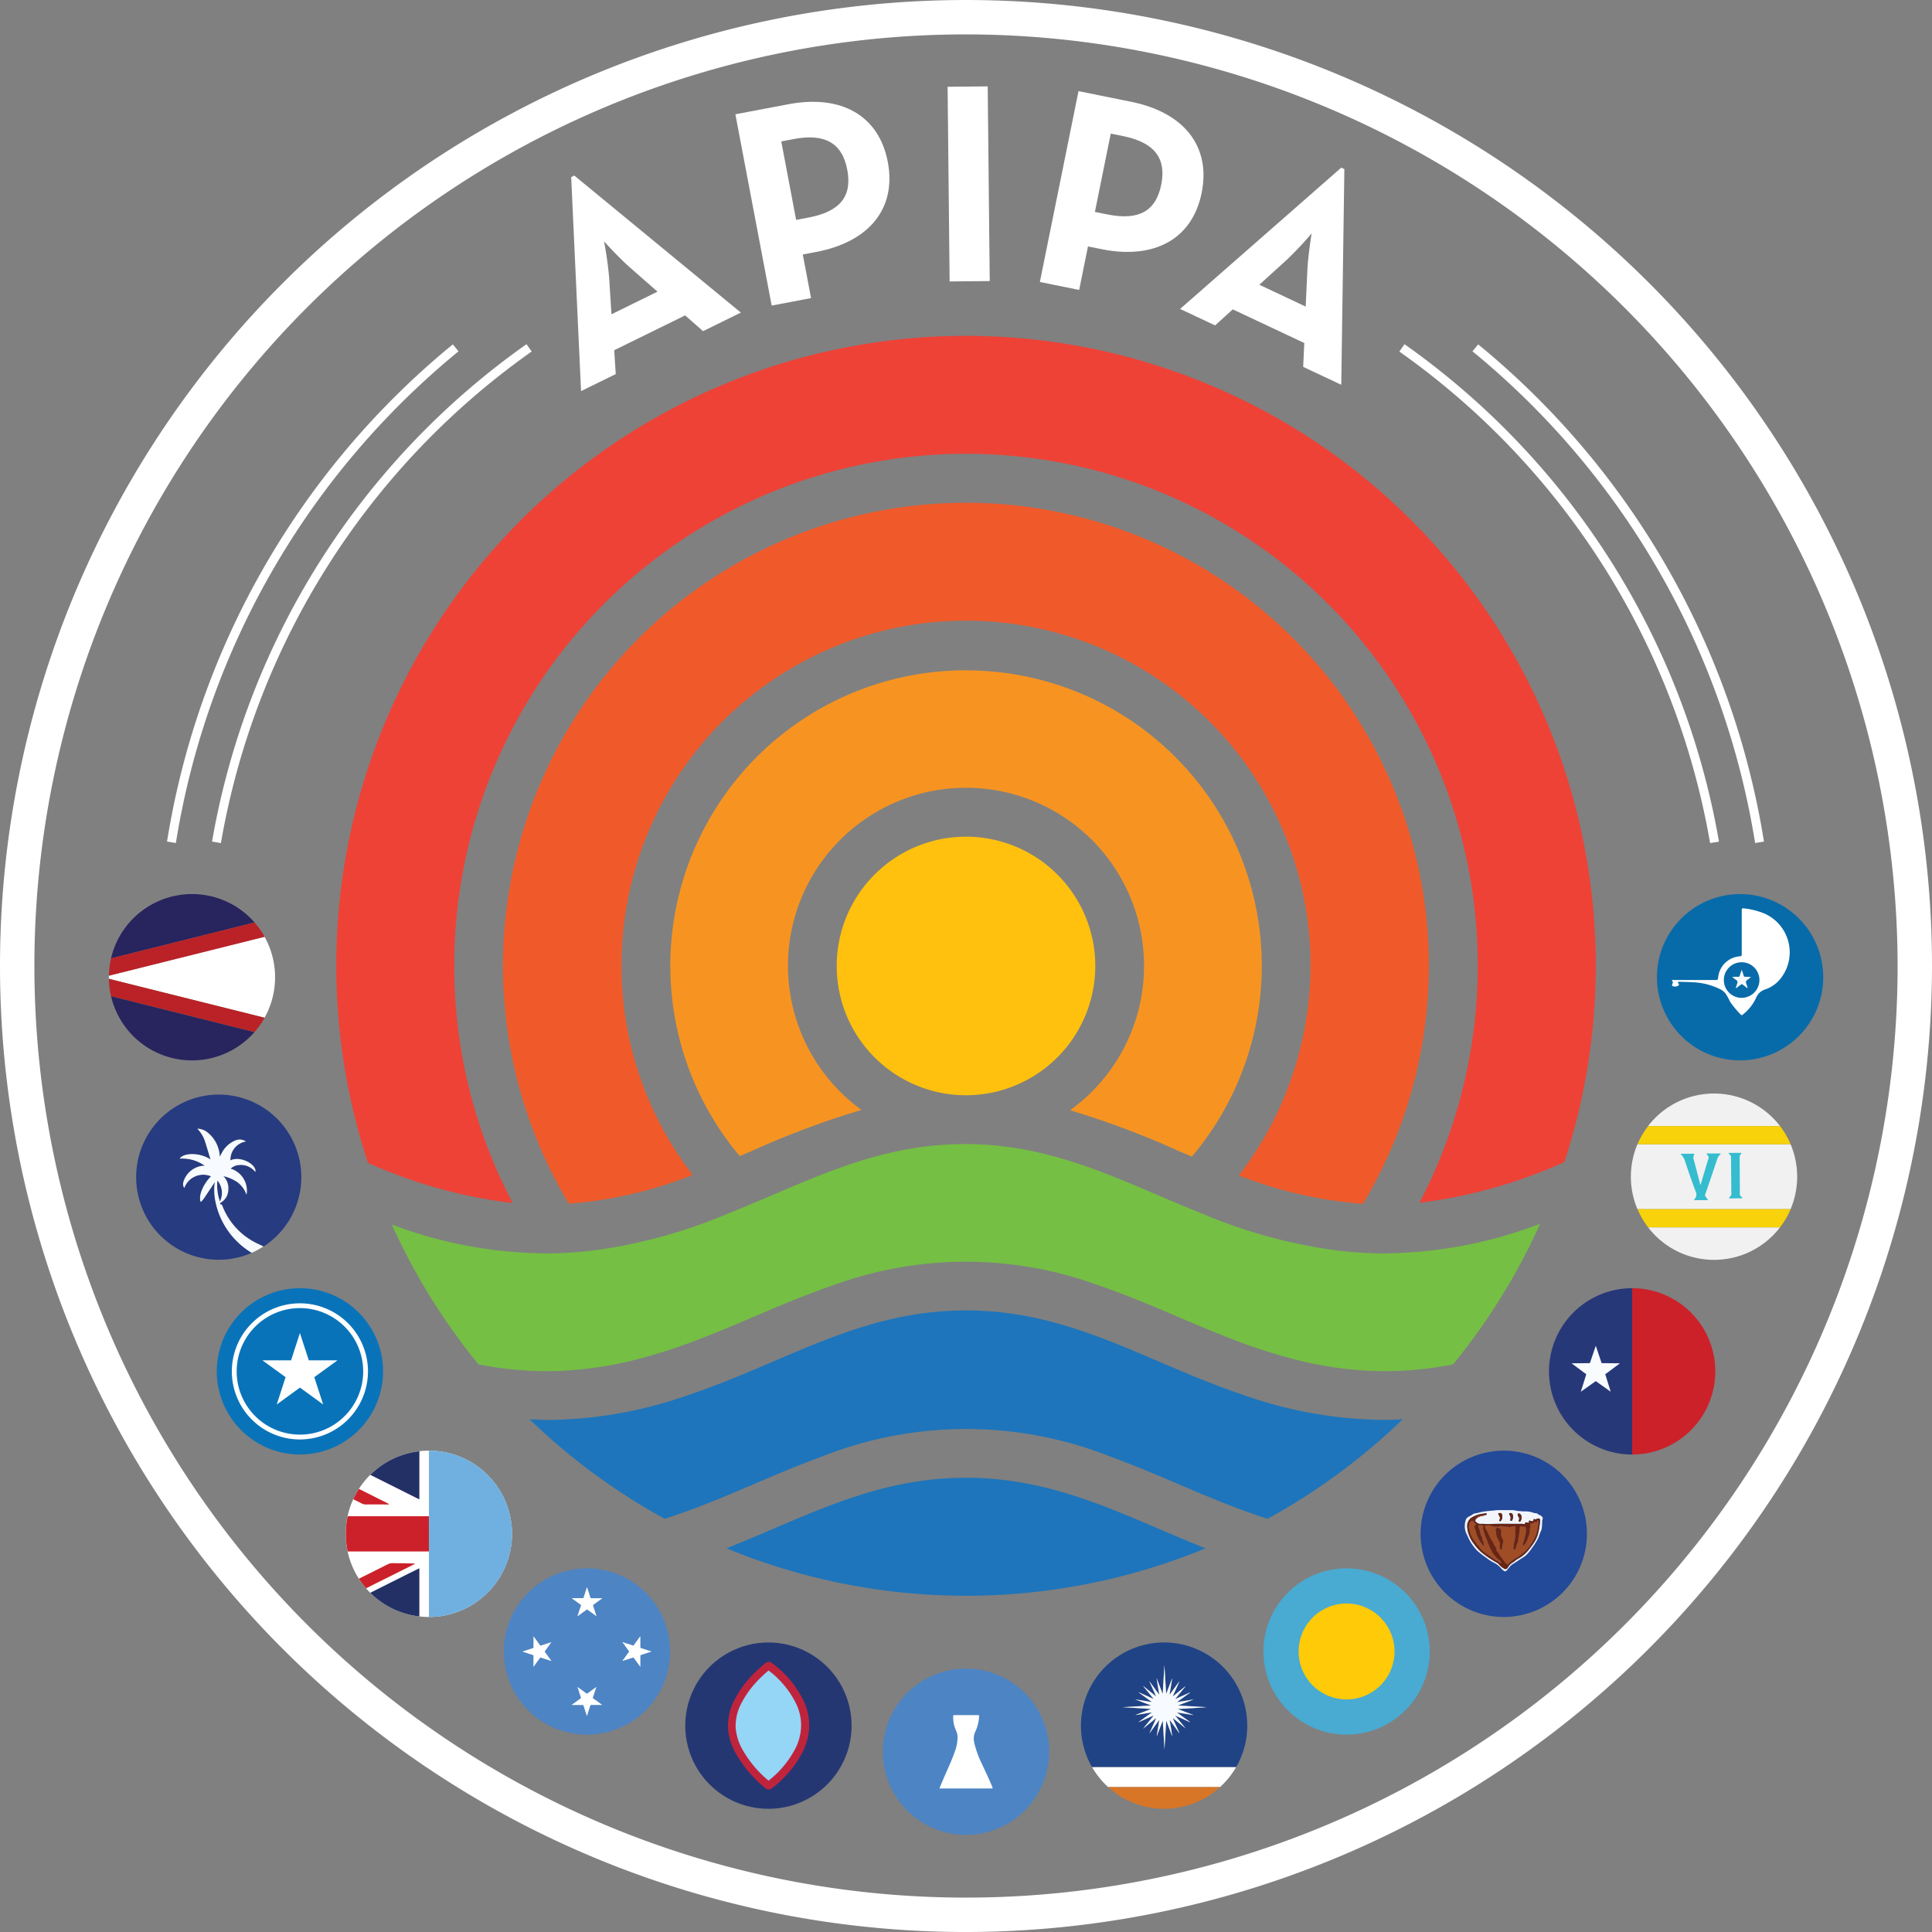
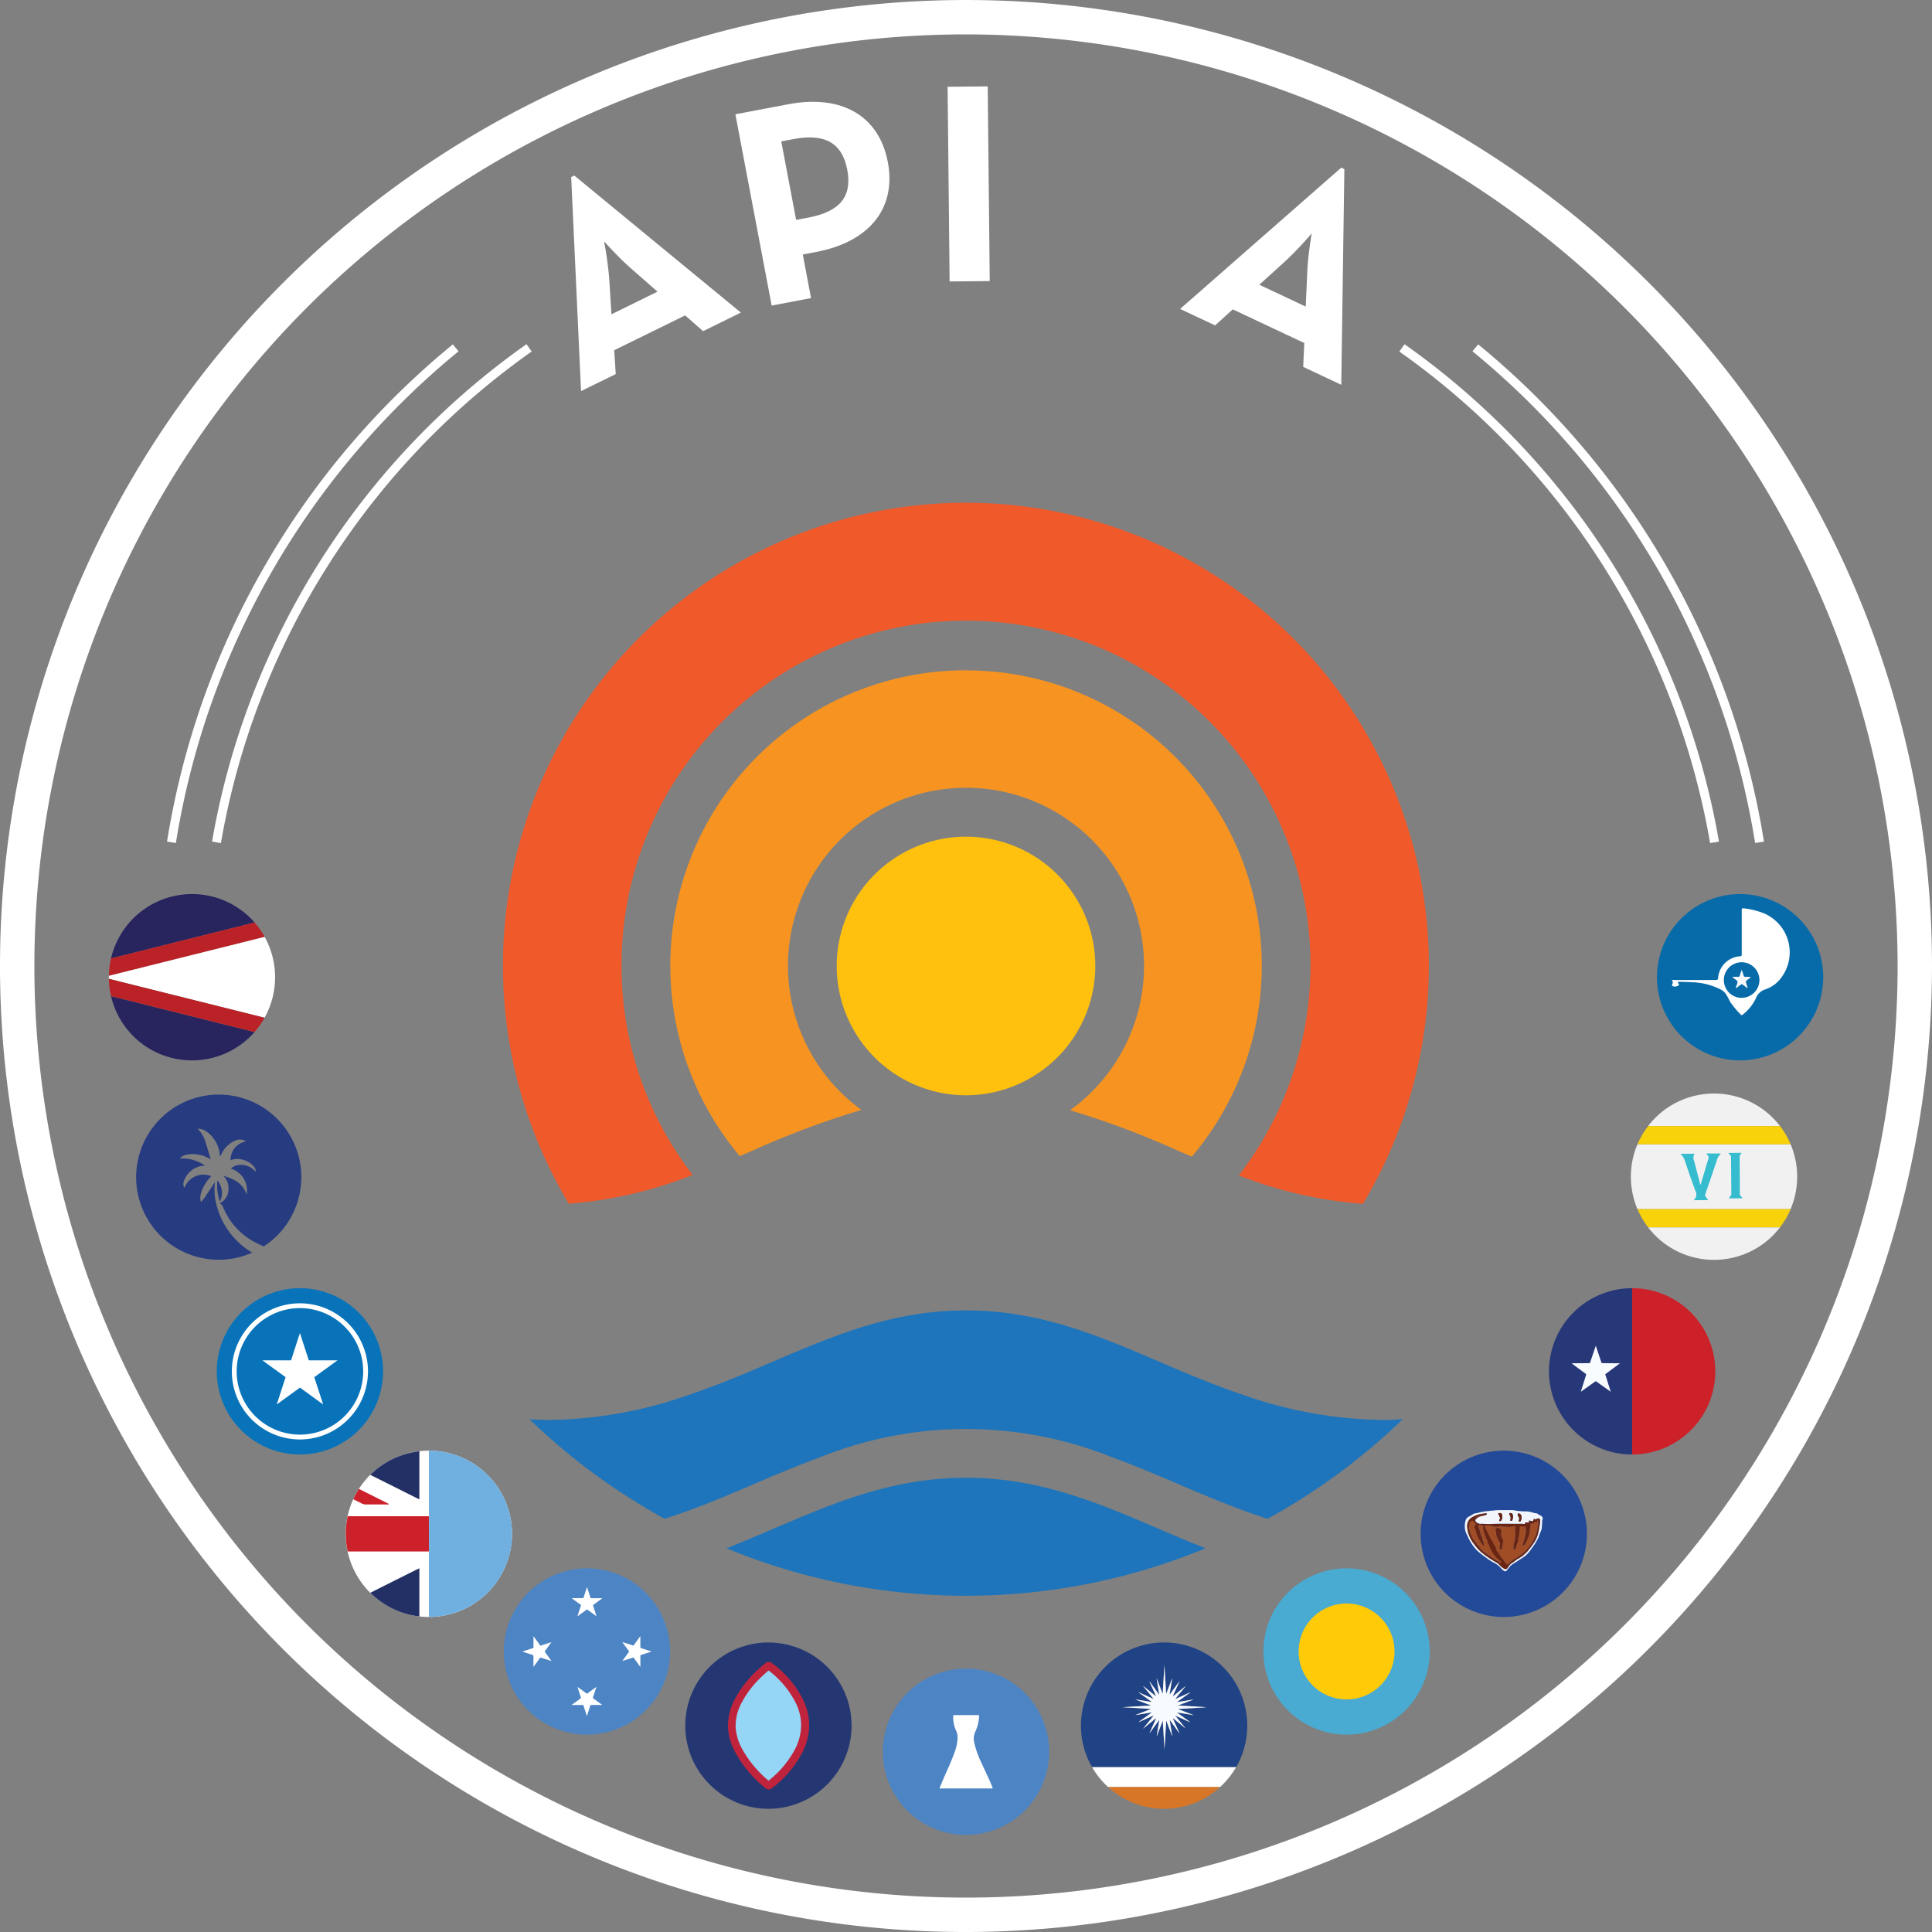
<svg xmlns="http://www.w3.org/2000/svg" width="124.882" height="124.883" viewBox="0 0 124.882 124.883">
  <rect x="0" y="0" width="124.882" height="124.883" fill="#808080" stroke="none" />
  <g id="Group_1153" data-name="Group 1153" transform="translate(4500.111 4418)">
    <g id="Group_1145" data-name="Group 1145" transform="translate(-4500.111 -4418)">
      <g id="Group_1138" data-name="Group 1138" transform="translate(7.036 57.792)">
        <g id="Group_1111" data-name="Group 1111" transform="translate(1.701 12.893)">
          <path id="Path_1098" data-name="Path 1098" d="M1185.063,325.646a3.091,3.091,0,0,0,.163,1.361A1.248,1.248,0,0,0,1185.063,325.646Z" transform="translate(-1179.747 -320.026)" fill="#263b80" />
          <path id="Path_1099" data-name="Path 1099" d="M1179.52,321.106a3.513,3.513,0,0,1-.018-1.034.052.052,0,0,0,0-.058c-.008.012-.015.026-.023.039-.211.317-.421.635-.635.95a1.712,1.712,0,0,1-.243.295c-.166-.38.133-1.125.663-1.66a1.3,1.3,0,0,0-1.73.751.439.439,0,0,1-.055-.386,1.462,1.462,0,0,1,1.264-1.044h.125a2.5,2.5,0,0,0-1.633-.464c.274-.406,1.354-.386,2,.061-.113-.369-.213-.708-.318-1.044a2.135,2.135,0,0,0-.535-.949,1.078,1.078,0,0,1,.667.25,2.111,2.111,0,0,1,.771,1.468c0,.02,0,.041.009.1.047-.092.075-.15.107-.208a1.742,1.742,0,0,1,.877-.841.71.71,0,0,1,.7.055,1.2,1.2,0,0,0-1,1.224c.656-.325,1.719.278,1.613.744a1.192,1.192,0,0,0-1.088-.444.86.86,0,0,0-.513.233,1.479,1.479,0,0,1,1.028,1.681,1.665,1.665,0,0,0-.574-.8,2.572,2.572,0,0,0-.926-.4,1.053,1.053,0,0,1,.323.826.976.976,0,0,1-.476.88c-.069.038-.1.09.008.123a.136.136,0,0,1,.086.1,4.472,4.472,0,0,0,2.354,2.474q.154.076.311.143a5.338,5.338,0,1,0-.748.406A5.02,5.02,0,0,1,1179.52,321.106Z" transform="translate(-1174.345 -314.292)" fill="#263b80" />
-           <path id="Path_1100" data-name="Path 1100" d="M1185.277,326.35a4.47,4.47,0,0,1-2.354-2.474.137.137,0,0,0-.086-.1c-.106-.033-.077-.085-.008-.123a.976.976,0,0,0,.476-.88,1.053,1.053,0,0,0-.323-.826,2.571,2.571,0,0,1,.926.4,1.664,1.664,0,0,1,.574.8,1.479,1.479,0,0,0-1.029-1.681.861.861,0,0,1,.513-.233,1.192,1.192,0,0,1,1.088.444c.105-.466-.957-1.069-1.613-.744a1.2,1.2,0,0,1,1-1.224.711.711,0,0,0-.7-.055,1.743,1.743,0,0,0-.877.841c-.032.057-.06.116-.107.208-.005-.061-.007-.082-.009-.1a2.111,2.111,0,0,0-.772-1.468,1.077,1.077,0,0,0-.666-.25,2.136,2.136,0,0,1,.535.949c.105.337.205.675.318,1.044-.643-.447-1.723-.467-2-.061a2.5,2.5,0,0,1,1.633.464c-.045,0-.085,0-.125,0a1.462,1.462,0,0,0-1.264,1.044.439.439,0,0,0,.056.386,1.3,1.3,0,0,1,1.73-.751c-.53.535-.829,1.28-.663,1.66a1.714,1.714,0,0,0,.242-.295c.214-.316.424-.634.635-.95.008-.013.015-.026.023-.039a.052.052,0,0,1,0,.058,3.5,3.5,0,0,0,.018,1.034,5.02,5.02,0,0,0,2.374,3.477,5.269,5.269,0,0,0,.749-.406C1185.483,326.448,1185.379,326.4,1185.277,326.35Zm-2.671-4.121a1.248,1.248,0,0,1,.163,1.361A3.084,3.084,0,0,1,1182.606,322.229Z" transform="translate(-1177.29 -316.609)" fill="#f7fbff" />
        </g>
        <g id="Group_1113" data-name="Group 1113" transform="translate(25.53 43.584)">
          <path id="Path_1101" data-name="Path 1101" d="M1233.231,381.666a5.375,5.375,0,1,1-5.375-5.374A5.375,5.375,0,0,1,1233.231,381.666Z" transform="translate(-1222.482 -376.292)" fill="#4d84c4" />
          <g id="Group_1112" data-name="Group 1112" transform="translate(1.198 1.206)">
            <path id="Path_1102" data-name="Path 1102" d="M1239.85,386.158l-.47.153c-.069.022-.138.046-.207.066a.056.056,0,0,0-.046.064c0,.213,0,.427,0,.64v.057c-.024-.01-.03-.028-.04-.041q-.19-.26-.378-.522a.054.054,0,0,0-.073-.023c-.208.069-.417.137-.627.2-.011,0-.023.013-.038.008s.014-.028.024-.042c.126-.173.251-.348.379-.52a.059.059,0,0,0,0-.085c-.128-.173-.253-.348-.38-.521l-.035-.051.335.108c.115.037.23.073.344.113a.052.052,0,0,0,.069-.025q.187-.261.379-.521c.009-.014.021-.028.034-.044a.1.1,0,0,1,.006.057c0,.211,0,.423,0,.635a.064.064,0,0,0,.053.073c.2.063.4.129.6.193Z" transform="translate(-1231.498 -381.985)" fill="#fff" fill-rule="evenodd" />
            <path id="Path_1103" data-name="Path 1103" d="M1226.787,385.547l-.259.357c-.053.073-.105.148-.16.221a.048.048,0,0,0,0,.068c.13.176.257.352.385.529.009.013.023.023.023.047l-.406-.132c-.086-.028-.173-.054-.259-.086a.054.054,0,0,0-.073.025q-.188.261-.378.522l-.032.043a.081.081,0,0,1-.008-.054c0-.212,0-.424,0-.634a.07.07,0,0,0-.059-.08c-.2-.062-.4-.129-.6-.195l-.056-.02.288-.094c.127-.042.254-.085.382-.124a.059.059,0,0,0,.048-.067c0-.212,0-.426,0-.64v-.057a.078.078,0,0,1,.037.04c.127.173.255.346.379.522a.061.061,0,0,0,.082.026c.207-.07.414-.137.622-.2Z" transform="translate(-1224.903 -381.985)" fill="#fff" fill-rule="evenodd" />
            <path id="Path_1104" data-name="Path 1104" d="M1231.733,380.6c-.008-.021.005-.038.011-.056.065-.2.129-.4.2-.6a.058.058,0,0,0-.026-.078c-.174-.125-.348-.252-.521-.378l-.04-.031c.018-.013.035-.006.05-.006.215,0,.43,0,.645,0a.059.059,0,0,0,.069-.05c.068-.212.138-.423.206-.636,0-.006.007-.014.013-.03.012.034.021.058.028.083.064.2.129.392.19.589a.056.056,0,0,0,.063.046c.232,0,.463,0,.7,0,0,.02-.02.026-.033.035-.169.123-.338.248-.509.37a.08.08,0,0,0-.038.108c.068.2.13.4.195.593a.064.064,0,0,1,.006.052l-.073-.053c-.166-.119-.33-.238-.494-.358a.047.047,0,0,0-.068,0l-.526.383A.083.083,0,0,1,1231.733,380.6Z" transform="translate(-1228.16 -378.729)" fill="#fff" fill-rule="evenodd" />
            <path id="Path_1105" data-name="Path 1105" d="M1232.334,393.675c-.028-.086-.056-.171-.083-.257-.044-.132-.089-.263-.128-.4a.065.065,0,0,0-.077-.054c-.228,0-.455,0-.685,0,0-.022.021-.027.033-.036.172-.126.344-.252.518-.375a.069.069,0,0,0,.029-.095q-.1-.3-.194-.6a.082.082,0,0,1-.011-.05c.016,0,.025.011.036.019.176.127.352.253.525.382a.061.061,0,0,0,.086,0c.171-.128.344-.252.516-.377.013-.009.023-.023.042-.023.006.02,0,.036-.011.052q-.1.305-.2.607a.056.056,0,0,0,.023.075q.265.19.526.381c.013.01.03.015.037.038h-.049c-.215,0-.43,0-.645,0-.041,0-.056.013-.069.051-.069.219-.141.436-.211.655Z" transform="translate(-1228.164 -385.338)" fill="#fff" fill-rule="evenodd" />
          </g>
        </g>
        <g id="Group_1114" data-name="Group 1114">
          <path id="Path_1106" data-name="Path 1106" d="M1171.192,301.572a5.373,5.373,0,0,0,9.276,2.32l-6.191-1.548Z" transform="translate(-1171.051 -294.975)" fill="#27245e" />
          <path id="Path_1107" data-name="Path 1107" d="M1170.908,296.435c0,.034,0,.067,0,.1l.792.2,9.273,2.319a5.379,5.379,0,0,0,0-5.236l-10.068,2.517C1170.91,296.369,1170.908,296.4,1170.908,296.435Z" transform="translate(-1170.908 -291.06)" fill="#fff" />
          <path id="Path_1108" data-name="Path 1108" d="M1176.426,288.246a5.374,5.374,0,0,0-5.234,4.157l9.279-2.32A5.359,5.359,0,0,0,1176.426,288.246Z" transform="translate(-1171.051 -288.246)" fill="#27245e" />
          <path id="Path_1109" data-name="Path 1109" d="M1180.981,292.879a5.41,5.41,0,0,0-.651-.922l-9.278,2.32a5.291,5.291,0,0,0-.138,1.119Z" transform="translate(-1170.911 -290.12)" fill="#ba2227" />
          <path id="Path_1110" data-name="Path 1110" d="M1171.706,299.509l-.792-.2a5.342,5.342,0,0,0,.138,1.12l3.085.772,6.191,1.548a5.357,5.357,0,0,0,.652-.922Z" transform="translate(-1170.911 -293.833)" fill="#ba2227" />
        </g>
        <g id="Group_1115" data-name="Group 1115" transform="translate(93.089 25.475)">
          <path id="Path_1111" data-name="Path 1111" d="M1358.96,345.084a5.375,5.375,0,0,0,5.375,5.375V339.708A5.375,5.375,0,0,0,1358.96,345.084Z" transform="translate(-1358.96 -339.708)" fill="#273879" />
          <path id="Path_1112" data-name="Path 1112" d="M1369.817,339.708v10.751a5.375,5.375,0,1,0,0-10.751Z" transform="translate(-1364.443 -339.708)" fill="#cc2129" />
          <path id="Path_1113" data-name="Path 1113" d="M1363.474,347.226l.377,1.123,1.185.012-.951.707.354,1.129-.965-.685-.966.685.352-1.129-.95-.707,1.184-.012Z" transform="translate(-1360.45 -343.505)" fill="#f9fcff" fill-rule="evenodd" />
        </g>
        <g id="Group_1119" data-name="Group 1119" transform="translate(6.975 25.475)">
          <g id="Group_1116" data-name="Group 1116">
            <path id="Path_1114" data-name="Path 1114" d="M1195.75,345.084a5.375,5.375,0,1,1-5.376-5.376A5.376,5.376,0,0,1,1195.75,345.084Z" transform="translate(-1184.999 -339.708)" fill="#0973b9" />
          </g>
          <g id="Group_1117" data-name="Group 1117" transform="translate(2.947 2.898)">
            <path id="Path_1115" data-name="Path 1115" d="M1193.381,345.563l.574,1.764h1.855l-1.5,1.09.573,1.764-1.5-1.091-1.5,1.091.572-1.764-1.5-1.09h1.854Z" transform="translate(-1190.953 -345.563)" fill="#fff" />
          </g>
          <g id="Group_1118" data-name="Group 1118" transform="translate(0.973 0.974)">
            <path id="Path_1116" data-name="Path 1116" d="M1191.366,350.479a4.4,4.4,0,1,1,4.4-4.4A4.407,4.407,0,0,1,1191.366,350.479Zm0-8.491a4.089,4.089,0,1,0,4.09,4.089A4.094,4.094,0,0,0,1191.366,341.988Z" transform="translate(-1186.964 -341.675)" fill="#fff" />
          </g>
        </g>
        <g id="Group_1123" data-name="Group 1123" transform="translate(100.062)">
          <g id="Group_1120" data-name="Group 1120">
            <path id="Path_1117" data-name="Path 1117" d="M1383.8,293.621a5.375,5.375,0,1,1-5.374-5.375A5.376,5.376,0,0,1,1383.8,293.621Z" transform="translate(-1373.046 -288.246)" fill="#086ba9" />
          </g>
          <g id="Group_1122" data-name="Group 1122" transform="translate(0.961 0.925)">
            <g id="Group_1121" data-name="Group 1121">
              <path id="Path_1118" data-name="Path 1118" d="M1374.988,294.762a.291.291,0,0,1,.153-.017c.9,0,1.8,0,2.692,0,.106,0,.142-.025.152-.133a1.521,1.521,0,0,1,1.411-1.4c.1-.008.119-.036.117-.129,0-.95,0-1.9,0-2.852,0-.114.026-.13.138-.116a4.781,4.781,0,0,1,1.318.33,2.736,2.736,0,0,1,.935,4.347,2.141,2.141,0,0,1-.875.561.939.939,0,0,0-.6.571,2.971,2.971,0,0,1-.858,1.063.075.075,0,0,1-.122-.007,6.04,6.04,0,0,1-.7-.847,3.135,3.135,0,0,0-.3-.537,1.027,1.027,0,0,0-.29-.236,4.333,4.333,0,0,0-1.815-.47c-.279-.015-.561-.023-.841-.03-.14,0-.146.01-.072.119.052.074.021.11-.043.142a.417.417,0,0,1-.217.045c-.163-.011-.2-.071-.122-.215C1375.084,294.874,1375.035,294.825,1374.988,294.762Zm4.529,1.134a1.15,1.15,0,1,0-1.161-1.145A1.153,1.153,0,0,0,1379.517,295.9Z" transform="translate(-1374.988 -290.115)" fill="#fff" fill-rule="evenodd" />
            </g>
            <path id="Path_1119" data-name="Path 1119" d="M1383.142,299.32c-.042-.08.016-.142.036-.21.075-.241.077-.24-.135-.391-.049-.036-.1-.073-.16-.122a1.586,1.586,0,0,1,.365-.012.11.11,0,0,0,.13-.094c.03-.112.072-.22.121-.364.048.145.091.252.12.364a.108.108,0,0,0,.13.093,1.476,1.476,0,0,1,.35.024c-.06.045-.119.089-.18.133-.174.129-.171.127-.107.344.022.075.084.146.043.235h0a3.038,3.038,0,0,0-.3-.236.074.074,0,0,0-.1,0,2.849,2.849,0,0,0-.307.236Z" transform="translate(-1378.975 -294.161)" fill="#f5f8fc" fill-rule="evenodd" />
          </g>
        </g>
        <g id="Group_1126" data-name="Group 1126" transform="translate(84.791 35.977)">
          <g id="Group_1124" data-name="Group 1124">
            <path id="Path_1120" data-name="Path 1120" d="M1352.948,366.3a5.375,5.375,0,1,1-5.375-5.375A5.375,5.375,0,0,1,1352.948,366.3Z" transform="translate(-1342.198 -360.925)" fill="#234999" />
          </g>
          <g id="Group_1125" data-name="Group 1125" transform="translate(2.857 3.84)">
            <path id="Path_1121" data-name="Path 1121" d="M1349.747,368.721a3.665,3.665,0,0,1,.546-.039c.247.006.5,0,.744,0a3.235,3.235,0,0,1,.339.053c.153.013.306.031.459.031a1.607,1.607,0,0,1,.6.1.272.272,0,0,0,.1.015.219.219,0,0,1,.151.052c.068.061.166.074.236.139a.182.182,0,0,1,.065.234.255.255,0,0,0-.017.079,3.187,3.187,0,0,1-.034.5.327.327,0,0,1-.024.1,4.7,4.7,0,0,0-.181.471,3.127,3.127,0,0,1-.178.32,2.479,2.479,0,0,1-.247.362,2.352,2.352,0,0,1-.43.51c-.144.1-.3.192-.444.292s-.3.19-.444.289a.877.877,0,0,0-.155.17c-.052.06-.1.124-.153.182a.126.126,0,0,1-.195.02,1.271,1.271,0,0,1-.2-.191,1.409,1.409,0,0,0-.321-.266,4.489,4.489,0,0,1-.4-.228c-.086-.059-.166-.123-.252-.182a5.549,5.549,0,0,1-.558-.444,3.549,3.549,0,0,1-.288-.353,3.04,3.04,0,0,1-.339-.628A1.1,1.1,0,0,1,1348,370a1.249,1.249,0,0,1,.038-.7.409.409,0,0,1,.2-.2,1.875,1.875,0,0,0,.253-.146c.1-.08.224-.058.335-.093a3.305,3.305,0,0,1,.7-.12A1.034,1.034,0,0,1,1349.747,368.721Zm-1.084.693-.025-.025c.023-.028.01-.067.036-.1a.692.692,0,0,1,.389-.22.946.946,0,0,0,.3-.091.039.039,0,0,0,.027-.058.072.072,0,0,0-.079-.033.8.8,0,0,1-.1.021,1.721,1.721,0,0,0-.726.217.632.632,0,0,0-.355.558,1.657,1.657,0,0,0,.12.618,1.819,1.819,0,0,0,.3.535,3.51,3.51,0,0,0,.461.533,6.675,6.675,0,0,0,1.03.706.405.405,0,0,1,.131.1,1.345,1.345,0,0,0,.339.287.159.159,0,0,0,.228-.051,1.052,1.052,0,0,1,.191-.249c.093-.071.2-.128.288-.206.13-.116.293-.177.431-.28a2.3,2.3,0,0,0,.444-.422c.118-.154.241-.3.346-.467a1.906,1.906,0,0,0,.234-.482,3.644,3.644,0,0,0,.119-.526c.023-.146.037-.295.05-.444.005-.054-.058-.122-.1-.114a.43.43,0,0,0-.167.05c-.027.018-.039.038-.075,0s-.079-.02-.088.048a.105.105,0,0,1-.142.076.411.411,0,0,0-.066-.027c-.028,0-.07-.018-.083.01a.065.065,0,0,0,.043.1c-.082.044-.157-.008-.23.008-.022,0-.054-.017-.064.018a.065.065,0,0,0,.023.078.88.88,0,0,1-.205-.014c-.74.01-1.479-.015-2.217.016-.152,0-.3-.021-.453-.013a.366.366,0,0,1-.345-.157S1348.672,369.409,1348.663,369.413Zm1.729-.289a.25.25,0,0,0,0-.033c-.015-.186-.042-.219-.187-.216-.081,0-.083.018-.052.1.043.108.152.211.05.344-.012.016-.016.062.012.074a.077.077,0,0,0,.089-.02A.362.362,0,0,0,1350.392,369.125Zm1.242.042a.236.236,0,0,0-.105-.24c-.041-.029-.108-.039-.125,0a.136.136,0,0,0,.013.153.23.23,0,0,1,.05.255c-.009.028-.027.076.016.093a.077.077,0,0,0,.1-.048A.355.355,0,0,0,1351.634,369.166Zm-.546-.037a.476.476,0,0,0-.049-.213c-.026-.035-.157-.064-.179-.035a.086.086,0,0,0,0,.107.348.348,0,0,1,.058.3c-.005.025-.022.071.019.084a.079.079,0,0,0,.1-.047A.579.579,0,0,0,1351.088,369.129Z" transform="translate(-1347.97 -368.681)" fill="#f2f6fb" fill-rule="evenodd" />
            <path id="Path_1122" data-name="Path 1122" d="M1348.832,369.629a.367.367,0,0,0,.345.157c.15-.007.3.018.453.013.738-.031,1.478-.006,2.217-.016a.883.883,0,0,0,.205.014.065.065,0,0,1-.023-.078c.01-.035.042-.013.064-.018.073-.016.148.035.23-.008a.065.065,0,0,1-.043-.1c.013-.029.055-.013.083-.01a.419.419,0,0,1,.066.027.1.1,0,0,0,.142-.076c.01-.067.065-.068.088-.047s.047.014.075,0a.427.427,0,0,1,.167-.05c.044-.008.107.06.1.114-.014.149-.027.3-.051.444a3.609,3.609,0,0,1-.119.526,1.91,1.91,0,0,1-.234.482c-.105.163-.229.313-.347.467a2.3,2.3,0,0,1-.444.422c-.138.1-.3.164-.431.28-.091.078-.195.135-.288.207a1.044,1.044,0,0,0-.191.248.16.16,0,0,1-.229.051,1.346,1.346,0,0,1-.339-.287.406.406,0,0,0-.131-.1,6.677,6.677,0,0,1-1.03-.706,3.522,3.522,0,0,1-.461-.533,1.821,1.821,0,0,1-.3-.535,1.659,1.659,0,0,1-.12-.618.633.633,0,0,1,.355-.558,1.722,1.722,0,0,1,.726-.217.807.807,0,0,0,.1-.021.071.071,0,0,1,.079.033.039.039,0,0,1-.027.058,1.323,1.323,0,0,0-.138.015c-.191.046-.409.02-.546.217a.179.179,0,0,0-.045.176l.025.025v0Zm.826.254c-.054,0-.108,0-.159,0-.024,0-.06,0-.055.033.011.059-.005.125.034.175a2.606,2.606,0,0,1,.191.355,2.973,2.973,0,0,0,.3.537.066.066,0,0,1,.02.044c0,.049.027.081.049.119.058.109.176.2.14.345,0,.011.006.028.014.038a1.4,1.4,0,0,1,.224.308c.088.156.226.278.317.433a.474.474,0,0,0,.11.112.077.077,0,0,0,.116-.012,2.863,2.863,0,0,1,.467-.359,2.823,2.823,0,0,0,1.24-1.351,1.1,1.1,0,0,0,.087-.2,4.746,4.746,0,0,0,.118-.522,1.491,1.491,0,0,0,.024-.311c0-.031-.005-.072-.052-.067s-.036.037-.036.068c0,.065-.029.082-.081.041s-.082-.023-.095,0c-.047.1-.133.1-.225.1a.121.121,0,0,0-.045.017c-.017.007-.022.013-.011.036a.277.277,0,0,1,0,.251.191.191,0,0,0-.012.137.269.269,0,0,1,0,.089,2.465,2.465,0,0,1-.13.421,1.26,1.26,0,0,1-.229.425.051.051,0,0,1-.07.025.052.052,0,0,1-.023-.072,1.088,1.088,0,0,0,.065-.2,3.827,3.827,0,0,0,.1-.4.884.884,0,0,0,.019-.486c-.019-.053-.042-.065-.089-.055a.233.233,0,0,1-.175-.014.082.082,0,0,0-.119.075,2.238,2.238,0,0,1-.043.439,1.226,1.226,0,0,1-.047.251.2.2,0,0,0-.011.106.244.244,0,0,1-.02.138c-.078.13-.08.285-.147.418-.018.038-.038.081-.088.069s-.051-.057-.049-.106a2.619,2.619,0,0,1,.071-.425,2.37,2.37,0,0,0,.052-.522,1.49,1.49,0,0,1,.006-.362c.016-.07-.01-.091-.071-.091a.793.793,0,0,0-.091.008,1.114,1.114,0,0,1-.29.047,2.3,2.3,0,0,0-.386-.037c-.012,0-.033-.008-.036-.016-.016-.049-.047-.02-.065-.011a.881.881,0,0,1-.445.036C1349.9,369.946,1349.789,369.851,1349.658,369.884Zm-.492-.016h-.057c-.108,0-.137.042-.1.146a.418.418,0,0,0,.038.083.849.849,0,0,1,.05.155c.046.117.034.251.111.359a.175.175,0,0,1,.043.162.081.081,0,0,0,.014.063.833.833,0,0,1,.1.3c.008.025.015.052-.015.064s-.037-.016-.051-.032a2.665,2.665,0,0,1-.366-.6,1.994,1.994,0,0,1-.077-.234,1.365,1.365,0,0,0-.083-.274.121.121,0,0,1,.043-.185c.047-.026.051-.059.006-.1s-.086-.049-.1-.1c-.01-.034-.007-.085-.064-.078s-.12-.036-.145.049c0,.02-.027.024-.042.034a.1.1,0,0,0-.052.1.29.29,0,0,1-.018.144.183.183,0,0,0-.012.089,2.634,2.634,0,0,0,.171.585,2.553,2.553,0,0,0,.3.428c.033.042.028.1.078.132.082.049.115.142.176.209.049.051.093.107.146.155a4.5,4.5,0,0,0,.481.355,4.375,4.375,0,0,0,.535.343.224.224,0,0,1,.116.088c.015.031.041.022.062.008s.038-.04.018-.069a.4.4,0,0,0-.091-.106,1.544,1.544,0,0,1-.23-.186,1.209,1.209,0,0,0-.109-.14,1.4,1.4,0,0,1-.224-.361c-.088-.133-.091-.3-.2-.428-.035-.041-.007-.1-.035-.151a3.127,3.127,0,0,1-.218-.574.558.558,0,0,1-.05-.293C1349.338,369.881,1349.31,369.867,1349.166,369.867Z" transform="translate(-1348.134 -368.891)" fill="#692512" fill-rule="evenodd" />
            <path id="Path_1123" data-name="Path 1123" d="M1352.6,369.322a.363.363,0,0,1-.087.246.077.077,0,0,1-.09.02c-.028-.012-.025-.058-.012-.074.1-.133-.008-.236-.05-.344-.032-.079-.029-.1.052-.1.144,0,.172.031.187.216A.232.232,0,0,1,1352.6,369.322Z" transform="translate(-1350.178 -368.879)" fill="#692512" fill-rule="evenodd" />
            <path id="Path_1124" data-name="Path 1124" d="M1355.12,369.39a.353.353,0,0,1-.051.211.077.077,0,0,1-.1.048c-.043-.016-.026-.065-.016-.093a.23.23,0,0,0-.05-.255.137.137,0,0,1-.013-.153c.017-.036.084-.026.125,0A.236.236,0,0,1,1355.12,369.39Z" transform="translate(-1351.456 -368.905)" fill="#692512" fill-rule="evenodd" />
            <path id="Path_1125" data-name="Path 1125" d="M1354.017,369.321a.585.585,0,0,1-.05.2.08.08,0,0,1-.1.047c-.042-.013-.024-.059-.019-.084a.351.351,0,0,0-.058-.3.085.085,0,0,1,0-.107c.022-.029.153,0,.179.035A.481.481,0,0,1,1354.017,369.321Z" transform="translate(-1350.898 -368.873)" fill="#692512" fill-rule="evenodd" />
            <path id="Path_1126" data-name="Path 1126" d="M1349.311,369.692a.179.179,0,0,1,.045-.176c.137-.2.355-.171.546-.217a1.325,1.325,0,0,1,.138-.015.943.943,0,0,1-.305.091.692.692,0,0,0-.389.22C1349.321,369.625,1349.334,369.665,1349.311,369.692Z" transform="translate(-1348.642 -368.986)" fill="#a04d25" fill-rule="evenodd" />
            <path id="Path_1127" data-name="Path 1127" d="M1349.375,370.165h0v0C1349.379,370.154,1349.375,370.162,1349.375,370.165Z" transform="translate(-1348.677 -369.427)" fill="#a04d25" fill-rule="evenodd" />
            <path id="Path_1128" data-name="Path 1128" d="M1350.83,370.352c.13-.032.241.062.365.074a.879.879,0,0,0,.445-.036c.018-.009.049-.038.065.011,0,.008.023.016.036.016a2.3,2.3,0,0,1,.386.037,1.1,1.1,0,0,0,.29-.047.8.8,0,0,1,.091-.008c.062,0,.087.021.071.091a1.509,1.509,0,0,0-.006.362,2.377,2.377,0,0,1-.052.522,2.593,2.593,0,0,0-.071.425c0,.049,0,.095.049.106s.07-.032.088-.069c.067-.133.069-.288.147-.418a.248.248,0,0,0,.02-.138.2.2,0,0,1,.011-.106,1.268,1.268,0,0,0,.046-.25,2.256,2.256,0,0,0,.043-.439.082.082,0,0,1,.119-.075.233.233,0,0,0,.175.014c.047-.01.07,0,.089.055a.881.881,0,0,1-.019.486,3.8,3.8,0,0,1-.1.4,1.077,1.077,0,0,1-.065.2.052.052,0,0,0,.023.072.051.051,0,0,0,.07-.025,1.26,1.26,0,0,0,.229-.425,2.471,2.471,0,0,0,.13-.421.269.269,0,0,0,0-.089.192.192,0,0,1,.012-.137.276.276,0,0,0,0-.252c-.011-.023-.007-.029.011-.036a.12.12,0,0,1,.045-.017c.092,0,.177,0,.225-.1.012-.026.055-.034.094,0s.08.024.081-.041c0-.031-.008-.064.036-.068s.052.036.052.067a1.491,1.491,0,0,1-.024.311,4.745,4.745,0,0,1-.118.522,1.085,1.085,0,0,1-.087.2,2.823,2.823,0,0,1-1.241,1.351,2.854,2.854,0,0,0-.467.359.077.077,0,0,1-.116.012.474.474,0,0,1-.111-.112c-.091-.155-.229-.277-.317-.433a1.4,1.4,0,0,0-.224-.308c-.008-.01-.018-.027-.014-.038.037-.15-.081-.236-.14-.345-.022-.038-.053-.07-.049-.119a.066.066,0,0,0-.02-.044,2.957,2.957,0,0,1-.3-.537,2.65,2.65,0,0,0-.191-.355c-.039-.05-.023-.116-.034-.175,0-.033.031-.033.055-.033Zm.744,1.361a.987.987,0,0,0,0,.132c.006.057.049.078.092.047a.1.1,0,0,0,.039-.078,1.885,1.885,0,0,1,.067-.365.25.25,0,0,0-.016-.19.616.616,0,0,1-.106-.469.227.227,0,0,0-.142-.256.179.179,0,0,0-.17.025c-.044.025-.031.075-.021.12.015.064.016.131.025.2a.682.682,0,0,0,.1.325c.053.075.071.169.128.246a.107.107,0,0,1,.018.095A.622.622,0,0,0,1351.574,371.713Z" transform="translate(-1349.306 -369.36)" fill="#a04d25" fill-rule="evenodd" />
            <path id="Path_1129" data-name="Path 1129" d="M1349.256,370.362c.145,0,.172.013.153.129a.562.562,0,0,0,.05.293,3.117,3.117,0,0,0,.218.574c.028.047,0,.11.035.151.1.124.107.295.2.428a1.4,1.4,0,0,0,.224.361,1.232,1.232,0,0,1,.109.14,1.566,1.566,0,0,0,.23.186.385.385,0,0,1,.091.106c.021.029.012.05-.017.069s-.048.023-.062-.008a.223.223,0,0,0-.116-.088,4.435,4.435,0,0,1-.535-.343,4.535,4.535,0,0,1-.481-.355c-.053-.049-.1-.1-.146-.155-.061-.067-.094-.159-.176-.209-.05-.029-.045-.09-.078-.132a2.557,2.557,0,0,1-.3-.428,2.643,2.643,0,0,1-.171-.585.185.185,0,0,1,.012-.089.284.284,0,0,0,.018-.144.1.1,0,0,1,.052-.1c.016-.01.037-.014.043-.034.025-.086.093-.045.145-.049s.054.044.064.078c.016.052.068.067.1.1s.042.078-.006.1a.121.121,0,0,0-.043.185,1.349,1.349,0,0,1,.083.274,2.075,2.075,0,0,0,.077.234,2.66,2.66,0,0,0,.366.6c.014.016.026.043.052.032s.023-.039.015-.064a.829.829,0,0,0-.1-.3.081.081,0,0,1-.013-.063.175.175,0,0,0-.043-.162c-.077-.108-.065-.242-.111-.359a.832.832,0,0,0-.05-.155.408.408,0,0,1-.038-.083c-.035-.1-.006-.145.1-.145Z" transform="translate(-1348.224 -369.385)" fill="#a04d25" fill-rule="evenodd" />
            <path id="Path_1130" data-name="Path 1130" d="M1352.283,372.218a.613.613,0,0,1,.013-.173.107.107,0,0,0-.018-.095c-.056-.076-.075-.171-.128-.245a.683.683,0,0,1-.1-.325c-.009-.065-.01-.132-.025-.2-.01-.045-.023-.095.021-.12a.179.179,0,0,1,.17-.025.228.228,0,0,1,.142.256.617.617,0,0,0,.106.469.25.25,0,0,1,.016.19,1.868,1.868,0,0,0-.067.365.1.1,0,0,1-.039.078c-.043.031-.086.01-.092-.047A1.008,1.008,0,0,1,1352.283,372.218Z" transform="translate(-1350.014 -369.865)" fill="#692512" fill-rule="evenodd" />
          </g>
        </g>
        <g id="Group_1128" data-name="Group 1128" transform="translate(98.381 12.893)">
          <path id="Path_1131" data-name="Path 1131" d="M1376.2,333.863a5.363,5.363,0,0,0,4.225-2.1H1371.9A5.368,5.368,0,0,0,1376.2,333.863Z" transform="translate(-1370.785 -323.113)" fill="#f1f1f1" />
          <path id="Path_1132" data-name="Path 1132" d="M1369.651,323.05a5.376,5.376,0,0,0,.425,2.058h9.9a5.378,5.378,0,0,0,0-4.192h-9.9A5.382,5.382,0,0,0,1369.651,323.05Z" transform="translate(-1369.651 -317.637)" fill="#f1f1f1" />
          <path id="Path_1133" data-name="Path 1133" d="M1376.124,314.292a5.364,5.364,0,0,0-4.224,2.1h8.526A5.371,5.371,0,0,0,1376.124,314.292Z" transform="translate(-1370.786 -314.292)" fill="#f1f1f1" />
          <path id="Path_1134" data-name="Path 1134" d="M1371.2,318.539a5.462,5.462,0,0,0-.688,1.177h9.9a5.4,5.4,0,0,0-.685-1.177Z" transform="translate(-1370.084 -316.437)" fill="#f8d20b" />
          <path id="Path_1135" data-name="Path 1135" d="M1371.2,330.561h8.527a5.367,5.367,0,0,0,.687-1.177h-9.9A5.411,5.411,0,0,0,1371.2,330.561Z" transform="translate(-1370.084 -321.913)" fill="#f8d20b" />
          <g id="Group_1127" data-name="Group 1127" transform="translate(3.197 3.834)">
            <path id="Path_1136" data-name="Path 1136" d="M1377.76,324.913l.143.219c-.276,0-.537,0-.8,0-.035,0-.086.03-.108-.031l.017-.014a.454.454,0,0,0,.081-.54c-.257-.679-.49-1.367-.72-2.055a.992.992,0,0,0-.265-.36c.315,0,.606,0,.9-.006,0,.008.009.017.007.022a.5.5,0,0,0-.018.431c.134.5.26.994.388,1.491,0,.018.014.034.031.077.092-.307.178-.589.262-.871.077-.259.147-.52.234-.777a.241.241,0,0,0-.053-.29.638.638,0,0,1-.068-.094h.225c.208,0,.419,0,.627,0,.026,0,.061-.017.071.017,0,.015-.023.038-.037.057a.616.616,0,0,0-.179.276q-.378,1.141-.772,2.277A.134.134,0,0,0,1377.76,324.913Z" transform="translate(-1376.11 -322.073)" fill="#35bccf" fill-rule="evenodd" />
            <path id="Path_1137" data-name="Path 1137" d="M1382.483,324.87a.02.02,0,0,0,.01-.017c.011-.011.021-.024.033-.037s.02-.026.028-.04c.037-.031.022-.072.022-.108q-.009-1.172-.021-2.346c0-.034.011-.07-.02-.1a.015.015,0,0,0-.015-.013l-.136-.167c.279,0,.541-.005.8-.005.093,0,.01.05.017.075a.269.269,0,0,0-.088.226q.01,1.169.014,2.337c0,.048-.014.1.038.137.018.02.039.04.057.058a.22.22,0,0,1,.021.025.015.015,0,0,0,.011.014c.014.019.026.039.041.065l-.875.006C1382.423,324.928,1382.474,324.911,1382.483,324.87Z" transform="translate(-1379.279 -322.037)" fill="#35bccf" fill-rule="evenodd" />
          </g>
        </g>
        <g id="Group_1129" data-name="Group 1129" transform="translate(74.631 43.584)">
          <path id="Path_1138" data-name="Path 1138" d="M1332.422,381.666a5.375,5.375,0,1,1-5.376-5.374A5.376,5.376,0,0,1,1332.422,381.666Z" transform="translate(-1321.672 -376.292)" fill="#49aad2" />
          <path id="Path_1139" data-name="Path 1139" d="M1332.422,381.666a5.375,5.375,0,1,1-5.376-5.374A5.376,5.376,0,0,1,1332.422,381.666Z" transform="translate(-1321.672 -376.292)" fill="none" />
          <path id="Path_1140" data-name="Path 1140" d="M1329.365,380.884a3.1,3.1,0,1,1-3.1,3.1A3.1,3.1,0,0,1,1329.365,380.884Z" transform="translate(-1323.991 -378.611)" fill="#ffca07" />
        </g>
        <g id="Group_1132" data-name="Group 1132" transform="translate(37.259 48.376)">
          <g id="Group_1130" data-name="Group 1130">
            <path id="Path_1141" data-name="Path 1141" d="M1256.926,391.345a5.375,5.375,0,1,1-5.375-5.374A5.376,5.376,0,0,1,1256.926,391.345Z" transform="translate(-1246.176 -385.971)" fill="#253773" />
          </g>
          <g id="Group_1131" data-name="Group 1131" transform="translate(2.754 1.254)">
            <path id="Path_1142" data-name="Path 1142" d="M1256.656,391.393a6.328,6.328,0,0,0-1.987-2.363.059.059,0,0,0-.087,0,6.925,6.925,0,0,0-.56.492,6.669,6.669,0,0,0-1.386,1.819,3.4,3.4,0,0,0-.387,1.548c0,.046,0,.132.011.215a3.689,3.689,0,0,0,.47,1.453,7.652,7.652,0,0,0,1.854,2.169c.036.031.058.023.09,0a6.735,6.735,0,0,0,1.845-2.119,3.694,3.694,0,0,0,.469-1.706A3.445,3.445,0,0,0,1256.656,391.393Z" transform="translate(-1251.997 -388.761)" fill="#95d5f5" />
            <path id="Path_1143" data-name="Path 1143" d="M1254.37,396.746h0a.312.312,0,0,1-.2-.078,7.867,7.867,0,0,1-1.912-2.242,3.891,3.891,0,0,1-.5-1.552c-.006-.066-.009-.133-.011-.183v-.042a3.645,3.645,0,0,1,.412-1.674,6.955,6.955,0,0,1,1.438-1.888,7.59,7.59,0,0,1,.58-.508.311.311,0,0,1,.4-.005,6.54,6.54,0,0,1,2.062,2.458,3.688,3.688,0,0,1,.355,1.619,3.922,3.922,0,0,1-.5,1.822,6.95,6.95,0,0,1-1.912,2.2A.318.318,0,0,1,1254.37,396.746Zm0-7.685c-.147.122-.293.252-.432.388a6.345,6.345,0,0,0-1.337,1.75,3.147,3.147,0,0,0-.36,1.438l0,.036c0,.043,0,.1.007.155a3.422,3.422,0,0,0,.441,1.354,7.242,7.242,0,0,0,1.68,2,6.382,6.382,0,0,0,1.666-1.952,3.409,3.409,0,0,0,.439-1.591,3.19,3.19,0,0,0-.308-1.4A5.96,5.96,0,0,0,1254.372,389.062Z" transform="translate(-1251.74 -388.504)" fill="#c0243d" />
          </g>
        </g>
        <g id="Group_1135" data-name="Group 1135" transform="translate(15.311 35.977)">
          <path id="Path_1144" data-name="Path 1144" d="M1212.587,366.3a5.375,5.375,0,1,1-5.375-5.375A5.375,5.375,0,0,1,1212.587,366.3Z" transform="translate(-1201.838 -360.925)" fill="#fff" />
          <g id="Group_1134" data-name="Group 1134">
            <path id="Path_1145" data-name="Path 1145" d="M1205.041,362.525l3.018,1.51.156.073V361A5.361,5.361,0,0,0,1205.041,362.525Z" transform="translate(-1203.455 -360.962)" fill="#233065" />
            <path id="Path_1146" data-name="Path 1146" d="M1203.187,365.915a5.58,5.58,0,0,0-.365.669l.505.253a.607.607,0,0,0,.284.086c.474-.005.949,0,1.423,0,.029,0,.077.028.089-.034l-.1-.052Z" transform="translate(-1202.335 -363.445)" fill="#cc212a" />
-             <path id="Path_1147" data-name="Path 1147" d="M1205.42,375.689q-.932.466-1.863.931a5.352,5.352,0,0,0,.465.62q1.507-.755,3.017-1.508.084-.042.165-.086c-.5-.028-.989-.027-1.476-.03A.643.643,0,0,0,1205.42,375.689Z" transform="translate(-1202.706 -368.343)" fill="#cc212a" />
            <path id="Path_1148" data-name="Path 1148" d="M1205.039,377.867a5.356,5.356,0,0,0,3.175,1.528v-3.112c-.088.042-.151.071-.211.1Q1206.52,377.123,1205.039,377.867Z" transform="translate(-1203.454 -368.68)" fill="#233065" />
            <g id="Group_1133" data-name="Group 1133" transform="translate(0 0.004)">
              <path id="Path_1149" data-name="Path 1149" d="M1207.213,369.483h-.049q-2.6,0-5.2,0a5.391,5.391,0,0,0,0,2.278q2.591,0,5.181,0a.616.616,0,0,1,.072,0Z" transform="translate(-1201.838 -365.25)" fill="#cc212a" />
              <path id="Path_1150" data-name="Path 1150" d="M1212.987,360.933h0Z" transform="translate(-1207.468 -360.933)" fill="#cc212a" />
              <path id="Path_1151" data-name="Path 1151" d="M1223.531,371.124c0,.013,0,.026,0,.039C1223.533,371.15,1223.532,371.137,1223.531,371.124Z" transform="translate(-1212.793 -366.079)" fill="#cc212a" />
              <path id="Path_1152" data-name="Path 1152" d="M1223.486,370.585a.118.118,0,0,0,0,.018A.118.118,0,0,1,1223.486,370.585Z" transform="translate(-1212.77 -365.807)" fill="#cc212a" />
              <path id="Path_1153" data-name="Path 1153" d="M1223.531,372.4c0-.012,0-.025,0-.038C1223.533,372.376,1223.532,372.389,1223.531,372.4Z" transform="translate(-1212.793 -366.705)" fill="#cc212a" />
              <path id="Path_1154" data-name="Path 1154" d="M1212.986,382.635Z" transform="translate(-1207.468 -371.891)" fill="#cc212a" />
              <path id="Path_1155" data-name="Path 1155" d="M1223.486,372.961l0-.017Z" transform="translate(-1212.77 -366.998)" fill="#cc212a" />
              <path id="Path_1156" data-name="Path 1156" d="M1223.307,374.078Z" transform="translate(-1212.679 -367.571)" fill="#cc212a" />
            </g>
            <path id="Path_1157" data-name="Path 1157" d="M1212.7,360.925v10.75a5.375,5.375,0,0,0,0-10.75Z" transform="translate(-1207.321 -360.925)" fill="#70b0e0" />
          </g>
        </g>
        <g id="Group_1136" data-name="Group 1136" transform="translate(62.835 48.376)">
          <path id="Path_1158" data-name="Path 1158" d="M1308.606,402.226h-9.324a5.393,5.393,0,0,0,1.045,1.3h7.234A5.384,5.384,0,0,0,1308.606,402.226Z" transform="translate(-1298.569 -394.18)" fill="#fff" />
          <path id="Path_1159" data-name="Path 1159" d="M1301.393,404.85c.02.017.037.036.056.053a5.366,5.366,0,0,0,7.122,0c.018-.017.036-.036.055-.053Z" transform="translate(-1299.635 -395.505)" fill="#d77627" />
          <path id="Path_1160" data-name="Path 1160" d="M1310.145,395.54a.019.019,0,0,1,.007-.005v0Z" transform="translate(-1304.055 -390.8)" fill="#204386" />
          <path id="Path_1161" data-name="Path 1161" d="M1310.143,395.548h0Z" transform="translate(-1304.053 -390.807)" fill="#204386" />
          <path id="Path_1162" data-name="Path 1162" d="M1308.592,391.345a5.375,5.375,0,1,0-10.038,2.673h9.325A5.338,5.338,0,0,0,1308.592,391.345Zm-2.658-1.179-1.814.11a.042.042,0,0,1,0,.009l.988.377a.017.017,0,0,1,0,.008l-1.043-.168a.038.038,0,0,1-.005.01c.281.2.561.4.844.61a.068.068,0,0,1-.044-.008c-.294-.131-.586-.263-.88-.393-.009,0-.021-.019-.034-.013h0l-.009,0h0c.067.068.122.146.184.22q.231.281.459.564a.194.194,0,0,1,.018.028l0,0-.659-.534-.149-.119-.007,0c-.005,0,0,.008,0,.011.068.157.138.315.208.472s.131.293.2.44c.005.013.018.026.008.046l-.611-.847-.011.005c.055.339.109.676.163,1.014l-.013,0q-.183-.482-.366-.964l-.009,0q-.056.918-.11,1.838h-.005c-.036-.614-.075-1.228-.111-1.843h-.007c-.04.1-.079.209-.119.314-.082.215-.165.43-.246.645,0,.011,0,.028-.021.031h0c.057-.348.112-.7.169-1.044l-.008,0-.611.845-.01-.006.426-.95-.007-.006-.086.068-.706.575c-.009.007-.015.017-.027.018v0h0c0-.016.013-.024.021-.033q.318-.393.638-.785a.029.029,0,0,1,0-.008c-.005,0-.007,0-.009,0-.129.049-.252.111-.378.167-.179.079-.355.16-.533.238-.015.006-.026.017-.046.008l.847-.611s0-.007,0-.009l-1.044.168a.024.024,0,0,0,0-.008l.988-.377a.02.02,0,0,0,0-.009l-1.84-.111v0l1.84-.11a.02.02,0,0,0,0-.008q-.492-.19-.987-.377l0-.008,1.043.167s0-.006,0-.009l-.845-.611a.048.048,0,0,1,.005-.01l.952.427.005-.009q-.33-.406-.662-.813l.007-.008.815.664.007,0c-.141-.317-.284-.634-.426-.951l.01-.006.609.844.01,0q-.085-.52-.166-1.041l.007,0,.377.989h.007c.037-.615.075-1.228.111-1.843h.005q.055.917.11,1.836l.009,0q.182-.481.366-.962l.013,0q-.083.507-.163,1.014l.01.005c.2-.28.406-.56.61-.845.008.023,0,.034-.009.045q-.192.434-.389.87c0,.012-.01.026-.013.039s-.007.007,0,.012l.007-.005.8-.652s0,.005.008.008l-.656.806.006.008.949-.425a.071.071,0,0,0,.006.01l-.841.608a.034.034,0,0,1,0,.009l1.043-.167,0,.008c-.329.125-.659.25-.986.377v.007l1.817.109Z" transform="translate(-1297.842 -385.971)" fill="#204386" />
          <path id="Path_1163" data-name="Path 1163" d="M1309.412,392.772l0,0s0,0,0,0l0,0Z" transform="translate(-1303.682 -389.404)" fill="#204386" />
          <path id="Path_1164" data-name="Path 1164" d="M1309.406,396.1l0,0,0,0,0,0Z" transform="translate(-1303.682 -391.084)" fill="#204386" />
          <path id="Path_1165" data-name="Path 1165" d="M1306.827,391.533c.328-.127.657-.252.987-.377l0-.008-1.043.167a.03.03,0,0,0,0-.009l.841-.608a.089.089,0,0,1-.006-.01l-.949.425-.006-.008.656-.806a.029.029,0,0,0-.008-.008l-.8.652-.007.005s0-.009,0-.012a.4.4,0,0,1,.013-.039q.2-.436.389-.87c0-.011.017-.022.009-.045l-.61.845-.01-.006q.081-.508.163-1.014l-.013,0c-.122.321-.245.642-.366.962l-.009,0q-.056-.919-.11-1.837h0c-.037.615-.075,1.228-.111,1.843h-.008l-.377-.989-.008,0q.082.52.167,1.041l-.01,0-.609-.844-.01.006c.142.317.285.634.426.951l-.008,0-.815-.664-.007.008q.333.406.662.813l0,.009-.953-.427a.042.042,0,0,0-.005.01l.844.611s0,.006,0,.009l-1.043-.167,0,.008q.495.188.987.377a.022.022,0,0,1,0,.008l-1.84.11v0l1.84.111a.022.022,0,0,1,0,.009l-.988.377a.024.024,0,0,1,0,.008l1.044-.168s0,.006,0,.009l-.847.611c.02.009.032,0,.047-.008.178-.078.354-.159.533-.238.126-.055.249-.117.378-.167,0,0,0-.006.008,0a.03.03,0,0,0,0,.008q-.32.392-.638.785c-.007.009-.021.017-.02.033.012,0,.018-.01.027-.018l.706-.575.086-.068a.027.027,0,0,1,.008.006l-.426.95.01.006.611-.844.009,0c-.057.349-.112.7-.169,1.044h0c.018,0,.016-.02.021-.031.081-.214.164-.43.246-.645.04-.1.079-.21.119-.314l.008,0c.036.615.075,1.229.111,1.843h0q.055-.92.11-1.838l.009,0c.121.322.244.643.366.964l.013,0c-.054-.339-.108-.676-.163-1.014l.011,0,.611.846c.01-.019,0-.032-.008-.046l-.2-.44c-.07-.157-.14-.315-.208-.472-.006,0-.007-.008,0-.011l.007,0,.149.119.659.534,0,0a.225.225,0,0,0-.019-.028q-.228-.283-.459-.564c-.061-.074-.116-.152-.184-.22h0l.006-.007v0c.013-.006.025.008.034.013.294.13.587.262.88.393a.068.068,0,0,0,.044.008c-.283-.205-.563-.408-.843-.61a.041.041,0,0,0,.005-.01l1.043.168a.017.017,0,0,0,0-.008l-.988-.377a.03.03,0,0,0,0-.009l1.814-.11v-.007l-1.817-.109Zm-.547-.7,0,0,0,0,0,0S1306.277,390.828,1306.28,390.828Zm0,1.653,0,0,0,0,0,0Z" transform="translate(-1300.552 -387.462)" fill="#f7fbff" />
          <path id="Path_1166" data-name="Path 1166" d="M1310.143,395.542l.009,0h0a.017.017,0,0,0-.007.005Z" transform="translate(-1304.054 -390.802)" fill="#f7fbff" />
          <path id="Path_1167" data-name="Path 1167" d="M1305.956,397.208h0Z" transform="translate(-1301.939 -391.645)" fill="#f7fbff" />
        </g>
        <g id="Group_1137" data-name="Group 1137" transform="translate(50.031 50.065)">
          <path id="Path_1168" data-name="Path 1168" d="M1282.726,394.759a5.375,5.375,0,1,1-5.375-5.375A5.373,5.373,0,0,1,1282.726,394.759Z" transform="translate(-1271.977 -389.384)" fill="#4d84c4" />
          <path id="Path_1169" data-name="Path 1169" d="M1279.358,400.194c.088-.209.168-.406.251-.6.247-.578.523-1.144.729-1.737a2.709,2.709,0,0,0,.194-1.022,1.117,1.117,0,0,0-.116-.425,2.065,2.065,0,0,1-.165-.895c0-.048.018-.061.063-.061q.775,0,1.551,0c.056,0,.065.025.06.073a2.589,2.589,0,0,1-.251,1.007,1.1,1.1,0,0,0-.048.762,6.129,6.129,0,0,0,.474,1.294c.225.5.468.986.672,1.493.045.112.045.112-.072.112h-3.342Z" transform="translate(-1275.704 -392.448)" fill="#fff" fill-rule="evenodd" />
        </g>
      </g>
-       <path id="Path_1170" data-name="Path 1170" d="M1208.23,256.112a33.079,33.079,0,1,1,62.388,15.307,32.268,32.268,0,0,0,9.369-2.636,40.707,40.707,0,1,0-77.337.049,31.816,31.816,0,0,0,9.356,2.6A32.861,32.861,0,0,1,1208.23,256.112Z" transform="translate(-1178.868 -193.671)" fill="#ee4237" />
      <path id="Path_1171" data-name="Path 1171" d="M1282.666,289.113a8.357,8.357,0,1,0-8.413,8.354h0l.063,0A8.365,8.365,0,0,0,1282.666,289.113Z" transform="translate(-1211.868 -226.671)" fill="#ffc10e" />
      <path id="Path_1172" data-name="Path 1172" d="M1263.336,259.026a19.1,19.1,0,0,0-14.626,31.4c.274-.117.547-.232.82-.349a55.485,55.485,0,0,1,7.051-2.634,11.508,11.508,0,1,1,13.482.02,56.141,56.141,0,0,1,6.973,2.614l.9.381a19.094,19.094,0,0,0-14.6-31.427Z" transform="translate(-1200.894 -215.698)" fill="#f79421" />
      <path id="Path_1173" data-name="Path 1173" d="M1230.039,267.109a22.266,22.266,0,1,1,39.9,13.537,27.441,27.441,0,0,0,8.026,1.835,29.926,29.926,0,1,0-51.334-.005,27.6,27.6,0,0,0,8.008-1.861A22.125,22.125,0,0,1,1230.039,267.109Z" transform="translate(-1189.864 -204.668)" fill="#f05a2b" />
      <path id="Path_1174" data-name="Path 1174" d="M1282.768,320.882c.019,0,.038,0,.057,0h.009l-.062,0Z" transform="translate(-1220.36 -246.934)" fill="#fff" />
      <path id="Path_1175" data-name="Path 1175" d="M1282.767,314.515c.019,0,.038,0,.057,0h.01l-.063,0Z" transform="translate(-1220.359 -243.719)" fill="#fff" />
      <path id="Path_1176" data-name="Path 1176" d="M1281.163,349.695a27.937,27.937,0,0,1-9.139-1.6c-1.286-.435-2.529-.919-3.742-1.426q-.866-.362-1.721-.73c-3.991-1.71-7.761-3.324-12.512-3.324s-8.517,1.613-12.508,3.321q-.858.367-1.726.733c-1.213.506-2.455.992-3.742,1.426a27.934,27.934,0,0,1-9.137,1.6c-.379,0-.737-.03-1.1-.045a40.889,40.889,0,0,0,8.735,6.434c2-.638,3.879-1.434,5.729-2.226,1.472-.631,2.918-1.243,4.4-1.783a25.287,25.287,0,0,1,18.714,0c1.479.54,2.925,1.153,4.4,1.783,1.85.792,3.734,1.588,5.729,2.226a40.923,40.923,0,0,0,8.736-6.434C1281.9,349.665,1281.543,349.695,1281.163,349.695Z" transform="translate(-1191.608 -257.911)" fill="#1e75bb" />
-       <path id="Path_1177" data-name="Path 1177" d="M1272.323,327.945c-.1,0-.2.012-.3.012a26.006,26.006,0,0,1-3.437-.243,33.764,33.764,0,0,1-8.235-2.286c-.992-.4-1.966-.81-2.931-1.222-.091-.04-.181-.077-.273-.116-3.872-1.658-7.566-3.191-12.176-3.205h-.01l-.057,0c-4.61,0-8.3,1.524-12.163,3.177l-.341.145c-.942.4-1.894.806-2.863,1.195a34.036,34.036,0,0,1-8.211,2.3,26.035,26.035,0,0,1-3.531.253c-.065,0-.126-.007-.191-.007a28.707,28.707,0,0,1-9.746-1.862,40.819,40.819,0,0,0,5.6,9.039,23.038,23.038,0,0,0,4.386.44,23.6,23.6,0,0,0,5.953-.789,34.647,34.647,0,0,0,3.634-1.165c1.286-.486,2.538-1.015,3.774-1.542,1.771-.759,3.507-1.492,5.308-2.1a24.874,24.874,0,0,1,16.891,0c1.8.608,3.536,1.342,5.307,2.1,1.234.528,2.487,1.057,3.773,1.542a34.638,34.638,0,0,0,3.634,1.165,23.618,23.618,0,0,0,5.954.789,23.047,23.047,0,0,0,4.386-.44,40.808,40.808,0,0,0,5.625-9.087A28.842,28.842,0,0,1,1272.323,327.945Z" transform="translate(-1182.532 -246.934)" fill="#75bf44" />
      <path id="Path_1178" data-name="Path 1178" d="M1267.043,364.462c-4.749,0-8.518,1.613-12.508,3.321-.979.419-1.966.839-2.973,1.241a40.612,40.612,0,0,0,30.961,0c-1-.4-1.992-.819-2.969-1.238C1275.563,366.077,1271.793,364.462,1267.043,364.462Z" transform="translate(-1204.601 -268.942)" fill="#1e75bb" />
      <g id="Group_1139" data-name="Group 1139" transform="translate(36.921 5.58)">
        <path id="Path_1179" data-name="Path 1179" d="M1231.28,194.523l.2-.1,10.767,8.858-2.442,1.2-1.16-1.018-4.585,2.251.1,1.542-2.243,1.1Zm5.578,7.405-1.778-1.56c-.724-.634-1.677-1.691-1.677-1.691a22.907,22.907,0,0,1,.331,2.353l.149,2.361Z" transform="translate(-1231.28 -188.656)" fill="#fff" />
        <path id="Path_1180" data-name="Path 1180" d="M1252.72,185.6l3.418-.648c3.455-.656,5.868.75,6.435,3.733s-1.187,5.161-4.624,5.812l-.872.165.534,2.819-2.545.484Zm4.731,6.674c2.074-.393,2.823-1.4,2.5-3.092-.324-1.709-1.429-2.367-3.465-1.98l-.8.152.961,5.072Z" transform="translate(-1242.107 -183.793)" fill="#fff" />
        <path id="Path_1181" data-name="Path 1181" d="M1280.432,182.8l2.592-.026.131,12.584-2.593.026Z" transform="translate(-1256.101 -182.771)" fill="#fff" />
-         <path id="Path_1182" data-name="Path 1182" d="M1294.977,183.4l3.411.69c3.446.7,5.152,2.912,4.549,5.888s-3.05,4.33-6.478,3.636l-.87-.176-.569,2.812-2.54-.514Zm1.862,7.968c2.068.418,3.144-.232,3.485-1.92.346-1.7-.43-2.73-2.462-3.141l-.8-.162-1.025,5.062Z" transform="translate(-1262.185 -183.089)" fill="#fff" />
        <path id="Path_1183" data-name="Path 1183" d="M1321.212,193.389l.2.095-.2,13.941-2.462-1.158.072-1.542-4.623-2.175-1.143,1.037-2.261-1.065Zm-2.3,8.981.109-2.363c.043-.961.276-2.366.276-2.366a22.714,22.714,0,0,1-1.632,1.728l-1.75,1.59Z" transform="translate(-1271.435 -188.133)" fill="#fff" />
      </g>
      <g id="Group_1140" data-name="Group 1140" transform="translate(0 0)">
        <path id="Path_1184" data-name="Path 1184" d="M1219.136,296.381a62.441,62.441,0,1,1,62.441-62.441A62.513,62.513,0,0,1,1219.136,296.381Zm0-122.66a60.218,60.218,0,1,0,60.218,60.218A60.288,60.288,0,0,0,1219.136,173.721Z" transform="translate(-1156.695 -171.498)" fill="#fff" />
      </g>
      <g id="Group_1141" data-name="Group 1141" transform="translate(95.179 22.264)">
        <path id="Path_1185" data-name="Path 1185" d="M1367.238,248.7a51.6,51.6,0,0,0-18.269-31.781l.369-.449a52.179,52.179,0,0,1,18.472,32.139Z" transform="translate(-1348.969 -216.474)" fill="#fff" />
      </g>
      <g id="Group_1142" data-name="Group 1142" transform="translate(90.451 22.251)">
        <path id="Path_1186" data-name="Path 1186" d="M1359.506,248.693a49.112,49.112,0,0,0-20.088-31.773l.336-.474a49.693,49.693,0,0,1,20.324,32.15Z" transform="translate(-1339.418 -216.447)" fill="#fff" />
      </g>
      <g id="Group_1143" data-name="Group 1143" transform="translate(13.707 22.251)">
        <path id="Path_1187" data-name="Path 1187" d="M1184.957,248.693l-.572-.1a49.7,49.7,0,0,1,20.325-32.15l.334.474A49.12,49.12,0,0,0,1184.957,248.693Z" transform="translate(-1184.385 -216.447)" fill="#fff" />
      </g>
      <g id="Group_1144" data-name="Group 1144" transform="translate(10.797 22.264)">
        <path id="Path_1188" data-name="Path 1188" d="M1179.079,248.7l-.572-.091a52.175,52.175,0,0,1,18.473-32.139l.368.449A51.6,51.6,0,0,0,1179.079,248.7Z" transform="translate(-1178.507 -216.474)" fill="#fff" />
      </g>
    </g>
  </g>
</svg>